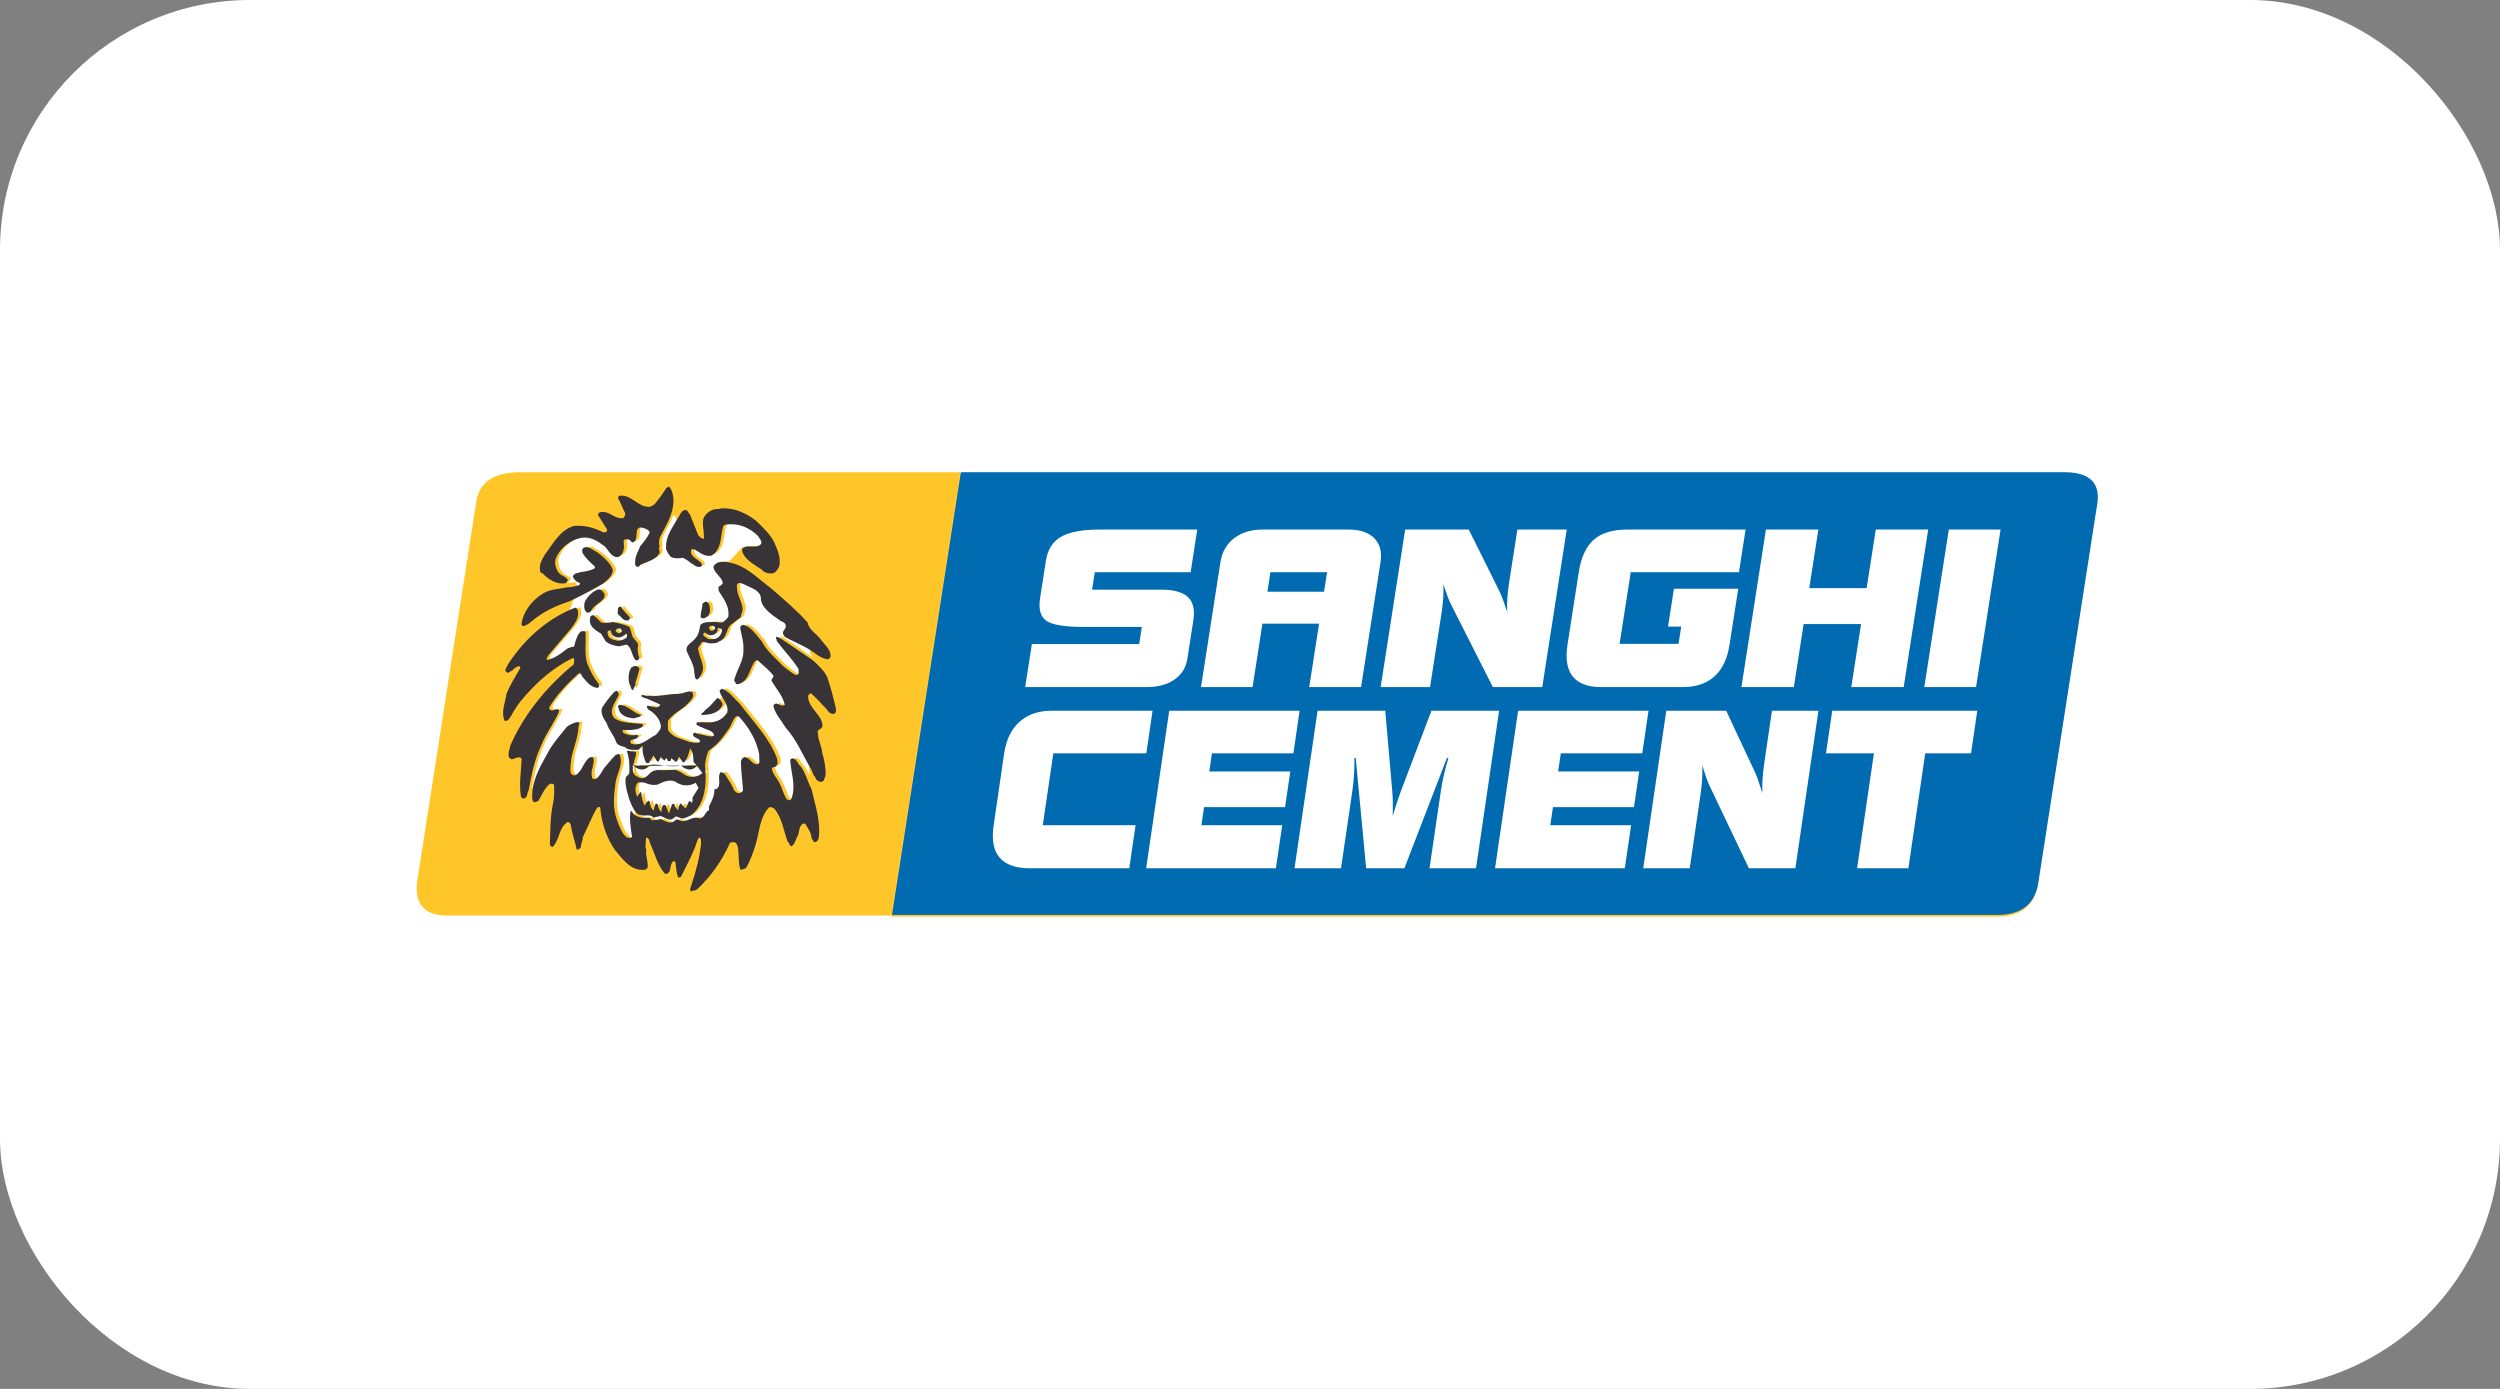
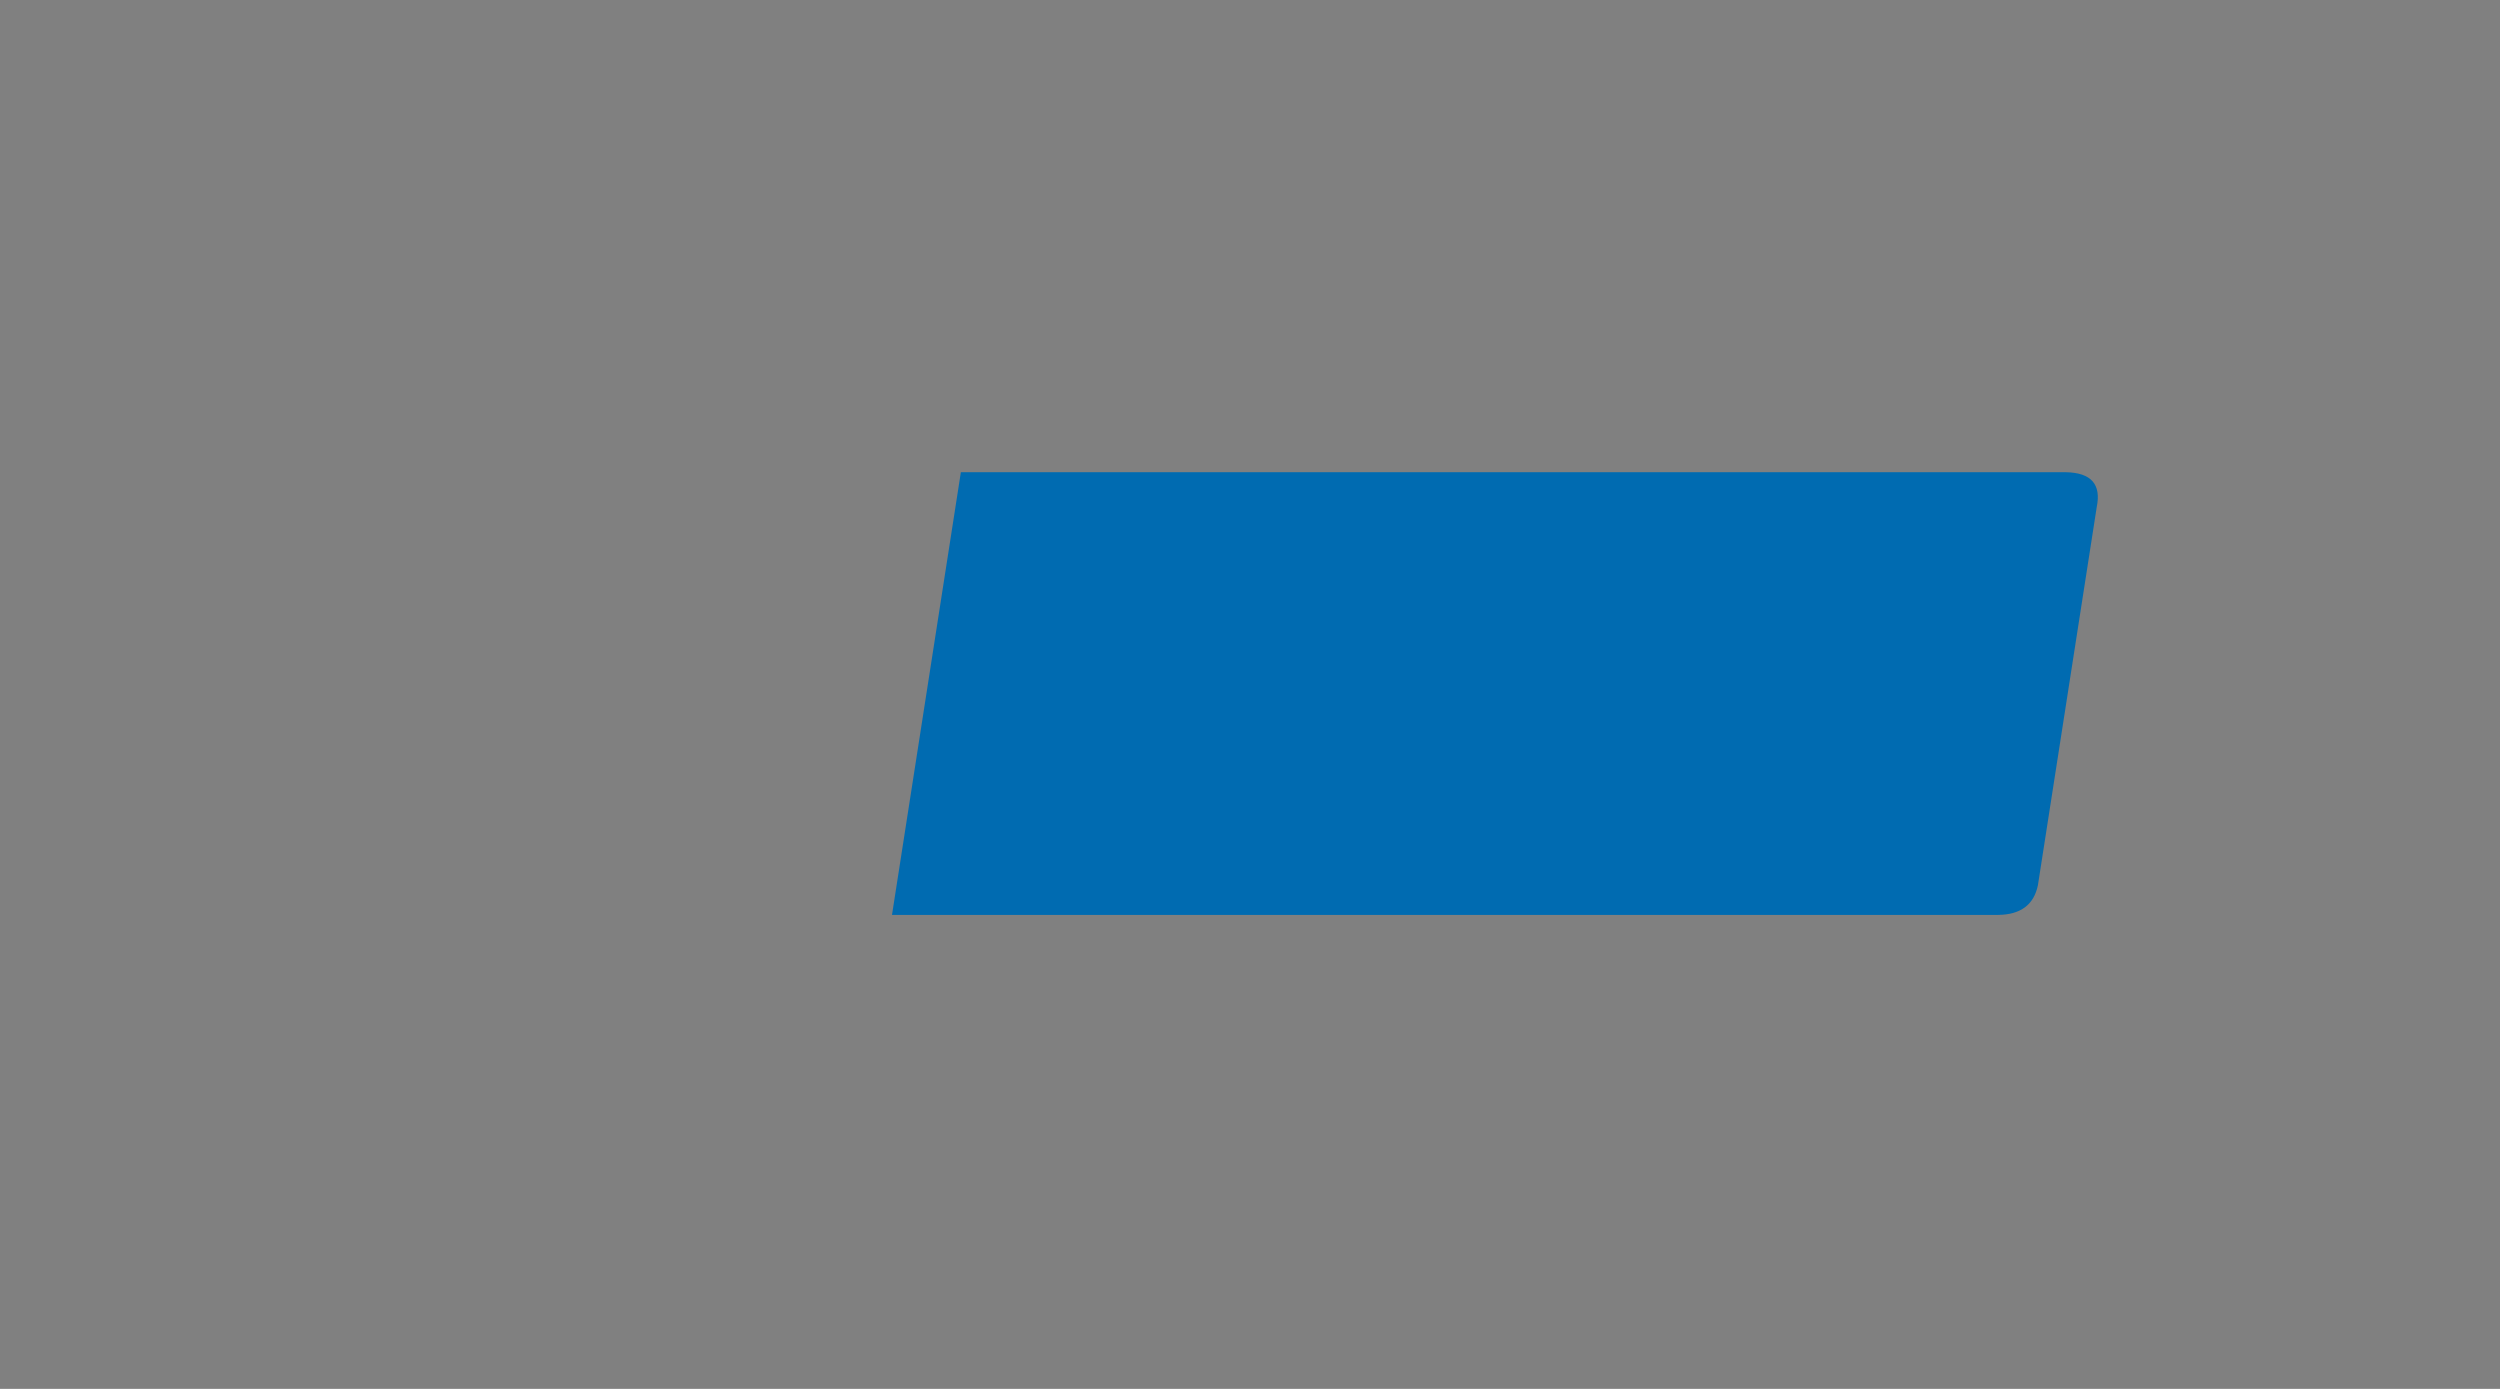
<svg xmlns="http://www.w3.org/2000/svg" width="180" height="100" viewBox="0 0 180 100" fill="none">
  <rect x="0" y="0" width="180" height="100" fill="#808080" stroke="none" />
-   <rect width="180" height="100" rx="18" fill="white" />
-   <path fill-rule="evenodd" clip-rule="evenodd" d="M69.138 34.127H148.699C150.516 34.159 151.257 34.993 150.922 36.629C149.509 45.709 148.097 54.789 146.685 63.869C146.394 65.267 145.447 65.977 143.844 66H64.18L69.138 34.127ZM37.681 34.002H69.149L64.184 65.92H32.448C30.673 65.994 29.863 65.213 30.019 63.576C31.449 54.38 32.88 45.184 34.31 35.988C34.596 34.593 35.715 33.962 37.681 34.002H37.681Z" fill="#FFC629" />
  <path fill-rule="evenodd" clip-rule="evenodd" d="M69.182 34H148.743C150.56 34.032 151.3 34.866 150.966 36.502C149.553 45.582 148.141 54.662 146.729 63.742C146.437 65.14 145.49 65.85 143.888 65.873H64.224L69.182 34Z" fill="#006BB1" />
-   <path fill-rule="evenodd" clip-rule="evenodd" d="M124.527 46.416C124.369 47.431 124.008 48.192 123.44 48.704C122.873 49.215 122.105 49.471 121.136 49.471H115.3C114.329 49.471 113.641 49.215 113.235 48.704C112.826 48.192 112.702 47.431 112.86 46.416L113.671 41.197C113.838 40.123 114.2 39.344 114.753 38.858C115.309 38.37 116.109 38.127 117.158 38.127H125.683L125.206 41.197H117.414L116.611 46.357H120.855L121.048 45.117H120.098L120.523 42.387H125.154L125.115 42.635L124.729 45.117L124.527 46.416L124.527 46.416ZM133.71 62.516L134.922 54.242H131.471L131.921 51.172H142.364L141.914 54.242H138.616L137.405 62.516H133.71H133.71ZM118.312 62.516L119.973 51.172H124.286L126.375 55.635C126.44 55.774 126.509 55.953 126.587 56.176C126.665 56.399 126.767 56.71 126.894 57.11C126.878 56.793 126.879 56.464 126.901 56.12C126.922 55.778 126.961 55.404 127.02 54.999L127.581 51.172H130.928L129.267 62.516H125.92L123.09 56.579C123.023 56.449 122.947 56.255 122.853 55.996C122.761 55.736 122.663 55.439 122.561 55.11C122.578 55.427 122.577 55.753 122.555 56.092C122.536 56.429 122.497 56.799 122.438 57.201L121.661 62.515H118.312L118.312 62.516ZM107.643 62.516L109.305 51.172H118.693L118.243 54.242H112.379L112.188 55.545H118.022L117.646 58.112H111.812L111.621 59.415H117.44L116.986 62.515H107.643L107.643 62.516ZM100.282 58.765C100.376 58.428 100.47 58.112 100.568 57.816C100.665 57.52 100.764 57.236 100.86 56.971L103.064 51.172H107.936L106.274 62.515H102.926L103.748 56.91C103.803 56.53 103.878 56.143 103.97 55.751C104.061 55.359 104.168 54.966 104.288 54.576H104.178L101.116 62.516H98.363L97.612 54.576H97.517C97.523 54.966 97.516 55.359 97.491 55.751C97.468 56.143 97.429 56.53 97.374 56.91L96.553 62.515H93.205L94.866 51.172H99.739L100.243 56.971C100.263 57.193 100.276 57.444 100.283 57.727C100.289 58.008 100.289 58.355 100.282 58.765H100.282ZM82.523 62.516L84.185 51.172H93.572L93.123 54.242H87.259L87.067 55.545H92.902L92.526 58.112H86.692L86.501 59.415H92.32L91.866 62.515H82.523V62.516ZM74.162 62.516C73.133 62.516 72.402 62.258 71.968 61.744C71.533 61.23 71.39 60.453 71.543 59.415L72.3 54.242C72.444 53.258 72.814 52.501 73.406 51.969C73.999 51.438 74.771 51.172 75.721 51.172H82.984L82.535 54.242H75.839L75.081 59.415H81.762L81.308 62.515H74.162V62.516ZM138.549 49.471L140.314 38.127H144.04L142.276 49.471H138.549ZM125.383 49.471L127.147 38.127H130.922L130.266 42.346H134.399L135.056 38.127H138.83L137.066 49.471H133.292L133.997 44.933H129.863L129.157 49.471H125.383ZM99.407 49.471L101.172 38.127H105.751L107.97 42.59C108.039 42.729 108.112 42.908 108.195 43.131C108.278 43.353 108.387 43.665 108.522 44.065C108.504 43.748 108.505 43.42 108.528 43.075C108.55 42.733 108.592 42.359 108.655 41.955L109.251 38.127H112.806L111.042 49.471H107.486L104.481 43.533C104.41 43.404 104.329 43.209 104.23 42.951C104.132 42.69 104.029 42.394 103.92 42.065C103.937 42.382 103.937 42.709 103.914 43.047C103.893 43.384 103.852 43.754 103.789 44.156L102.963 49.471H99.407L99.407 49.471ZM87.872 40.471C87.985 39.745 88.312 39.173 88.851 38.755C89.389 38.338 90.078 38.127 90.91 38.127H97.09C97.924 38.127 98.545 38.338 98.952 38.755C99.362 39.173 99.511 39.745 99.398 40.471L97.998 49.471H94.264L94.974 44.905H90.895L90.185 49.471H86.472L87.872 40.471H87.872ZM91.253 42.607H95.332L95.551 41.197H91.472L91.253 42.607ZM73.813 49.471L74.295 46.371H82.022L82.214 45.141H78.087C76.655 45.141 75.735 44.989 75.323 44.688C74.91 44.386 74.764 43.85 74.885 43.078L75.308 40.36C75.431 39.568 75.792 38.998 76.389 38.652C76.988 38.302 77.919 38.127 79.178 38.127H86.204L85.726 41.197H78.826L78.631 42.455H83.592C84.509 42.455 85.156 42.632 85.533 42.989C85.91 43.347 86.04 43.903 85.922 44.657L85.489 47.439C85.391 48.071 85.082 48.568 84.561 48.929C84.043 49.292 83.37 49.471 82.548 49.471H73.813H73.813Z" fill="white" />
-   <path fill-rule="evenodd" clip-rule="evenodd" d="M42.568 43.98C42.645 43.972 42.726 43.964 42.771 43.907C42.953 43.456 43.499 43.312 43.741 42.911C43.708 42.831 43.779 42.766 43.769 42.716C43.682 42.592 43.569 42.394 43.383 42.403C42.98 42.52 42.688 42.847 42.476 43.17C42.387 43.377 42.36 43.622 42.449 43.836C42.464 43.889 42.538 43.912 42.568 43.98ZM51.101 43.281C51.029 43.314 50.963 43.357 50.904 43.408C50.917 43.666 50.801 43.928 50.787 44.193C50.772 44.246 50.755 44.339 50.81 44.37C50.864 44.38 50.973 44.396 51.034 44.346C51.242 44.27 51.342 44.057 51.353 43.864C51.334 43.665 51.334 43.364 51.101 43.281L51.101 43.281ZM44.96 43.637C44.755 43.661 44.832 43.915 44.804 44.084C45.008 44.261 45.179 44.586 45.484 44.542C45.543 44.51 45.6 44.439 45.57 44.371C45.36 44.137 45.105 43.916 44.96 43.637ZM44.398 45.599C44.554 45.727 44.757 45.807 44.962 45.735C45.093 45.682 45.242 45.594 45.33 45.486L45.381 45.422L45.421 45.492C45.486 45.608 45.517 45.769 45.407 45.876C45.18 46.037 44.92 46.143 44.633 46.074C44.428 46.04 44.246 45.964 44.087 45.838L44.076 45.829L44.071 45.816C44.014 45.67 43.94 45.523 43.975 45.363L43.979 45.344L43.995 45.333C44.072 45.278 44.15 45.237 44.25 45.257L44.291 45.264L44.294 45.304C44.3 45.391 44.366 45.508 44.398 45.599L44.398 45.599ZM45.105 45.309C45.122 45.437 45.016 45.493 44.913 45.556C44.764 45.594 44.711 45.494 44.606 45.447L44.591 45.44L44.582 45.425C44.504 45.287 44.623 45.128 44.767 45.115C44.911 45.059 45.057 45.176 45.105 45.309H45.105ZM45.546 45.081C45.189 44.914 44.789 44.841 44.404 44.753C44.149 44.83 43.851 44.821 43.586 44.8L43.566 44.798L42.989 44.254C42.964 44.255 42.931 44.294 42.876 44.298C42.785 44.357 42.83 44.528 42.803 44.62C42.803 45.047 43.264 45.291 43.592 45.502L43.602 45.508L43.939 46.075C44.188 46.264 44.48 46.345 44.786 46.393C45.005 46.393 45.197 46.295 45.409 46.276L45.431 46.273L45.448 46.286C45.867 46.597 45.776 47.078 46.078 47.411C46.115 47.423 46.166 47.414 46.196 47.389C46.21 47.342 46.254 47.323 46.265 47.302C46.143 47.004 46.093 46.699 46.175 46.393C46.163 46.158 45.895 45.981 45.776 45.779C45.686 45.56 45.667 45.281 45.546 45.081V45.081ZM46.18 51.518C46.235 51.493 46.334 51.467 46.369 51.433C45.843 51.267 45.464 50.759 44.905 50.713L44.834 50.789C44.889 50.958 44.912 51.143 45.059 51.27C45.295 51.501 45.623 51.565 45.944 51.588C46.024 51.581 46.066 51.498 46.18 51.518H46.18ZM50.883 51.287C50.893 51.342 50.858 51.313 50.838 51.345C51.267 51.321 51.716 51.283 52.027 50.971C52.129 50.845 52.316 50.699 52.217 50.529C52.144 50.428 52.077 50.249 51.932 50.233C51.684 50.495 51.468 50.799 51.166 51.019C51.05 51.071 51.02 51.221 50.883 51.287V51.287ZM45.662 49.178C45.757 49.289 45.727 49.476 45.842 49.538C45.841 49.516 45.839 49.481 45.846 49.456C45.92 49.346 46.02 49.226 45.966 49.088L45.959 49.07L45.966 49.052C46.093 48.74 46.179 48.415 46.259 48.089L46.228 48.001C46.155 47.958 46.08 47.913 45.992 47.913C45.909 47.96 45.782 47.973 45.744 48.056C45.573 48.378 45.55 48.834 45.662 49.178ZM46.91 55.085L46.02 55.09C46.301 55.303 46.64 55.353 46.91 55.085ZM55.282 39.28V39.36H55.125V39.309C55.125 39.233 55.237 39.198 55.276 39.269L55.282 39.28H55.282ZM52.316 45.238C52.328 45.518 52.138 45.806 51.873 45.941C51.666 45.989 51.411 46.026 51.206 45.951L51.192 45.945L51.184 45.934C51.082 45.809 50.702 45.705 50.92 45.458C51.084 45.315 51.175 45.539 51.273 45.564C51.401 45.622 51.551 45.608 51.676 45.552C51.848 45.472 51.91 45.305 51.915 45.134L51.917 45.078L51.975 45.084C52.099 45.097 52.236 45.099 52.309 45.214L52.315 45.226L52.316 45.238ZM51.299 45.007C51.441 44.864 51.738 44.901 51.821 45.09L51.825 45.1L51.825 45.111C51.818 45.244 51.688 45.35 51.556 45.385C51.426 45.398 51.36 45.302 51.301 45.211C51.268 45.153 51.291 45.104 51.284 45.047L51.282 45.024L51.299 45.007L51.299 45.007ZM46.101 56.31C46.148 56.131 46.578 56.197 46.72 56.224C46.975 56.334 47.534 56.484 47.788 56.267C48.08 56.129 48.701 55.936 48.986 56.188C49.373 56.437 49.939 56.512 50.331 56.231L50.382 56.194L50.636 56.65L50.189 57.355C50.201 57.46 50.215 57.697 50.121 57.761L50.035 57.819L50.037 57.727C50 57.672 49.963 57.647 49.933 57.635L49.663 58.232L49.292 57.84C49.209 57.955 49.165 58.12 49.174 58.253L49.182 58.372L49.085 58.296C48.969 58.203 48.81 58.031 48.789 57.865C48.778 57.82 48.733 57.847 48.704 57.869L48.453 58.654L48.205 58.03C48.191 57.963 48.147 57.901 48.07 57.926C47.992 57.963 47.959 58.312 47.955 58.398L47.95 58.52L47.861 58.431C47.733 58.3 47.608 58.081 47.615 57.894C47.45 57.669 47.415 58.194 47.408 58.281L47.401 58.364L47.325 58.32C47.106 58.193 47.016 57.856 47.008 57.637C47.006 57.632 46.998 57.621 46.992 57.619C46.929 57.614 46.775 57.891 46.75 57.941L46.709 58.023L46.655 57.948C46.498 57.73 46.422 57.325 46.4 57.032C46.324 57.109 46.259 57.22 46.225 57.302L46.181 57.408L46.126 57.307C45.973 57.026 45.894 56.59 46.101 56.31V56.31ZM49.938 50.049C49.896 50.108 49.752 50.106 49.752 50.009V49.951L49.987 49.98L49.938 50.049ZM40.629 41.963L40.469 41.969L40.382 41.823L40.501 41.848C40.529 41.854 40.557 41.859 40.585 41.863L40.634 41.87L40.629 41.963ZM50.346 55.085L49.459 55.09C49.741 55.303 50.077 55.353 50.346 55.085ZM50.465 54.982H50.553L50.518 55.045L50.549 55.084H50.548C50.669 55.232 50.794 55.391 50.896 55.549L50.92 55.585L50.886 55.614C50.489 55.944 49.894 56.025 49.47 55.689C49.334 55.579 49.099 55.467 48.931 55.398L47.91 55.422C47.644 55.374 47.285 55.429 47.1 55.633C46.908 55.865 46.492 56.164 46.194 55.898C45.834 55.783 45.751 55.466 45.796 55.145C45.777 55.128 45.759 55.109 45.744 55.091L45.678 55.009H45.824C45.83 54.981 45.838 54.953 45.847 54.929C45.886 54.716 45.937 54.508 46.009 54.308C46.017 54.236 46.021 54.166 46.021 54.094L45.482 54.028C45.649 54.532 45.677 55.107 45.639 55.627L45.638 55.646L45.41 55.867C45.175 56.246 45.848 58.497 46.361 58.543C46.681 58.665 47.061 58.439 47.346 58.723L47.842 58.617L47.855 58.621C48.061 58.68 48.239 58.819 48.446 58.864C48.624 58.916 48.768 58.762 48.886 58.66L48.899 58.649L48.916 58.647C49.041 58.632 49.094 58.697 49.2 58.734C49.488 58.897 49.748 58.669 50.004 58.578C51.106 57.727 51.083 56.204 50.986 54.983C51.037 54.624 51.089 54.246 51.27 53.922L51.277 53.91L51.288 53.903C51.913 53.518 52.33 52.901 52.736 52.327C52.929 52.044 52.974 51.709 53.236 51.459L53.251 51.445L53.271 51.444C53.391 51.435 53.52 51.428 53.584 51.541C54.072 52.081 54.462 52.681 54.74 53.344C54.857 53.728 55.029 54.075 55 54.484C55.006 54.637 55.056 54.827 54.94 54.955L54.93 54.966L54.916 54.97C54.419 55.132 54.267 54.47 53.877 54.479C53.754 54.521 53.704 54.647 53.678 54.752C53.69 55.447 53.79 56.134 53.83 56.828L53.83 56.838L53.827 56.848C53.793 56.936 53.695 57.017 53.603 57.05C53.394 57.127 53.233 57.002 53.097 56.853C52.938 56.456 52.69 56.09 52.452 55.729C52.4 55.626 52.299 55.568 52.181 55.568C51.96 55.919 52.331 56.436 51.904 56.766C51.845 56.814 51.809 56.785 51.773 56.771C51.776 57.19 51.591 57.597 51.393 57.969C51.333 58.042 51.475 58.346 51.236 58.352C51.073 58.564 50.977 58.861 50.651 58.895L50.636 58.897L50.623 58.891C50.209 58.708 49.865 59.078 49.446 59.096C49.249 59.103 49.054 58.881 48.922 59.023C48.579 59.361 48.19 59.094 47.841 58.942C47.656 59.026 47.44 58.968 47.26 59.036L47.227 59.049L47.025 58.856C46.62 58.891 46.164 58.828 45.849 58.554C45.817 58.5 45.776 58.433 45.729 58.379C45.646 58.859 45.725 59.355 45.795 59.834L45.838 60.151C45.809 60.335 45.623 60.312 45.487 60.266C45.467 60.261 45.44 60.258 45.419 60.26L45.393 60.262L45.108 59.982C44.864 59.576 44.696 59.131 44.561 58.683C44.341 57.911 44.438 57.105 44.537 56.324C44.602 55.627 45.142 54.95 44.832 54.253C44.774 54.251 44.695 54.304 44.631 54.322C44.324 54.625 44.075 54.963 43.796 55.281C43.633 55.557 43.487 55.841 43.206 56.045C43.109 56.071 42.98 56.071 42.897 56.011L42.883 56.001L42.878 55.986C42.781 55.713 42.803 55.401 42.906 55.141C42.92 54.936 43.045 54.658 42.919 54.472C42.86 54.477 42.8 54.496 42.742 54.506C42.307 54.846 42.266 55.442 41.743 55.781C41.594 55.814 41.443 55.749 41.345 55.645L41.337 55.636L41.333 55.624C41.231 55.255 41.343 54.879 41.363 54.505C41.513 53.729 41.86 52.992 41.882 52.193C41.887 52.107 41.959 52.044 41.931 51.98C41.898 51.975 41.868 51.965 41.834 51.955C41.576 52.015 41.338 52.127 41.135 52.279C40.716 52.786 40.296 53.293 39.936 53.837C39.462 54.734 38.886 55.598 38.706 56.604L38.704 56.617L38.618 56.716L38.297 56.777L38.31 56.703C38.507 55.608 38.741 54.5 39.231 53.484C39.559 52.664 40.13 51.953 40.477 51.14C40.432 50.87 40.173 51.171 39.949 51.108C39.802 51.086 39.758 50.942 39.782 50.811C40.323 49.9 41.107 49.088 41.911 48.364C42.181 48.26 42.185 48.573 42.297 48.663C42.561 48.961 42.846 49.365 43.288 49.392C43.405 49.364 43.347 49.255 43.328 49.168C42.972 48.718 42.717 48.218 42.504 47.694C42.291 46.979 42.425 46.21 42.386 45.477C42.389 45.374 42.224 45.413 42.141 45.422C41.911 45.61 41.849 45.898 41.75 46.156C41.71 46.276 41.712 46.4 41.643 46.513L41.623 46.544L41.586 46.538C41.437 46.51 41.306 46.62 41.161 46.651C40.812 46.926 40.445 47.211 40.021 47.384L39.65 47.476L39.629 47.458C39.495 47.348 39.666 47.178 39.715 47.067L41.359 45.134C41.629 44.764 41.948 44.35 41.829 43.876C41.774 43.814 41.764 43.705 41.685 43.726C41.481 43.804 41.282 43.891 41.085 43.985L40.961 44.044L41.308 43.17L41.329 43.13L41.345 43.122C42.137 42.738 42.919 42.337 43.669 41.889C43.966 41.652 44.356 41.339 44.35 40.948C44.17 40.448 43.662 40.033 43.243 39.712C42.95 39.59 42.617 39.205 42.297 39.42C42.218 39.513 42.254 39.635 42.275 39.731C42.507 40.08 42.811 40.366 43.128 40.65C43.2 40.733 43.172 40.864 43.07 40.917C42.77 41.037 42.469 41.129 42.151 41.145C41.957 41.218 41.603 41.209 41.582 41.454C41.677 41.615 41.812 41.788 42.016 41.822L42.033 41.825L42.045 41.837C42.133 41.922 42.074 42.059 41.965 42.1C41.843 42.14 41.718 42.174 41.591 42.199L41.534 42.211L41.494 41.926L40.821 41.955L40.971 41.854C41.037 41.81 41.09 41.748 41.107 41.672C40.974 41.443 40.639 41.415 40.459 41.174C40.218 40.855 40.104 40.395 40.284 40.027C40.572 39.344 41.315 38.749 42.077 38.595C42.788 38.46 43.324 38.823 43.856 39.215C44.121 39.477 44.326 40.028 44.781 39.974C45.202 39.763 45.18 39.262 45.121 38.878L45.118 38.858L45.192 38.755C45.297 38.638 45.416 38.722 45.533 38.7L45.553 38.697L45.57 38.706C45.666 38.757 45.747 38.828 45.803 38.918C45.865 38.928 45.937 38.855 45.986 38.815C46.057 38.58 46.059 38.317 46.098 38.067C46.158 37.966 46.247 37.831 46.391 37.838C46.656 37.873 46.984 37.96 47.107 38.211L47.116 38.229L47.109 38.248C46.964 38.635 46.674 38.958 46.417 39.272C46.303 39.6 46.082 39.911 46.071 40.265C46.066 40.399 46.006 40.598 46.15 40.676C46.265 40.699 46.325 40.572 46.413 40.504C46.871 40.324 47.393 40.181 47.687 39.77C47.801 39.621 47.586 39.45 47.713 39.26C47.648 39.019 47.666 38.761 47.769 38.53C48.002 38.075 48.267 37.631 48.458 37.158L48.483 37.095L48.643 37.205L48.865 37.69L48.852 37.712C48.559 38.205 48.268 38.71 48.292 39.302C48.255 39.424 48.362 39.587 48.409 39.704C48.492 39.788 48.532 39.916 48.626 39.975C48.88 40.091 49.173 40.077 49.443 40.024L49.463 40.02L49.481 40.03C49.661 40.128 49.83 40.22 49.976 40.353C50.215 40.484 50.496 40.823 50.775 40.631C50.767 40.592 50.736 40.573 50.755 40.529C50.516 40.181 49.858 40.041 49.993 39.508C50.027 39.344 50.167 39.409 50.274 39.418L50.285 39.419L50.295 39.425C50.664 39.622 51.04 39.988 51.493 39.87C52.225 39.407 52.085 38.504 52.296 37.803C52.314 37.671 52.426 37.694 52.499 37.647L52.51 37.641L52.521 37.639C53.436 37.502 54.26 37.845 54.891 38.468C55.009 38.648 55.183 38.82 55.152 39.049L55.15 39.06L55.144 39.069C54.874 39.474 54.374 39.254 53.986 39.318C53.917 39.361 53.782 39.411 53.76 39.479L53.734 39.559L53.5 39.343L52.5 40.424L52.473 40.422C52.304 40.41 52.137 40.418 51.982 40.46C51.875 40.533 51.691 40.627 51.701 40.768C51.781 41.189 52.313 41.43 52.374 41.895L52.376 41.911L52.368 41.925C52.308 42.034 52.205 42.128 52.086 42.179C52.013 42.279 52.09 42.416 52.117 42.513C52.493 43.084 52.859 43.6 52.774 44.318C52.693 44.497 52.511 44.619 52.358 44.755C52.155 44.834 51.986 44.739 51.79 44.751C51.463 44.765 51.012 44.702 50.755 44.935C50.681 45.276 50.648 45.619 50.401 45.894C50.189 46.2 49.668 46.365 49.775 46.786C49.99 47.318 50.322 47.753 50.322 48.343C50.36 48.471 50.326 48.733 50.471 48.789C50.574 48.727 50.645 48.611 50.688 48.499C51.065 47.955 50.619 47.359 50.526 46.81C50.375 46.499 50.682 46.348 50.777 46.111L50.792 46.074L50.834 46.078C51.022 46.094 51.204 46.136 51.384 46.191C51.583 46.172 51.851 46.211 52.001 46.065L52.01 46.057L52.022 46.053C52.581 45.862 52.482 45.204 52.881 44.84C53.118 44.706 53.293 44.486 53.539 44.356L53.699 43.836C53.694 43.324 53.36 42.899 53.301 42.391C53.32 42.226 53.184 42.014 53.383 41.887C53.542 41.776 53.687 41.881 53.848 41.924C53.992 42.009 54.158 42.078 54.315 42.15L54.798 42.47L55.068 42.764C55.084 42.801 55.1 42.847 55.11 42.894C55.072 43.602 55.87 44.129 56.407 44.502C56.493 44.58 56.623 44.622 56.731 44.688L56.892 44.884L56.894 44.895C56.9 44.917 56.903 44.937 56.903 44.953C56.96 45.149 56.785 45.25 56.721 45.403C56.667 45.53 56.754 45.641 56.826 45.73C57.331 46.022 57.877 46.234 58.384 46.521L58.417 46.54L58.312 47.031L58.55 47.343L56.381 45.873L56.207 45.821C56.195 45.88 56.261 45.973 56.263 46.059C56.771 46.732 57.382 47.345 57.823 48.062L57.83 48.073L57.829 48.428C57.796 48.56 57.669 48.524 57.614 48.565L57.585 48.586L57.553 48.569C57.229 48.392 56.927 48.16 56.643 47.925C56.111 47.369 55.421 46.817 55.094 46.131C54.723 45.716 54.365 45.103 53.777 44.952C53.689 44.981 53.597 45.063 53.637 45.163C53.718 45.659 53.888 46.124 53.859 46.631C53.916 47.474 53.381 48.118 53.193 48.9C53.306 48.992 53.254 49.16 53.402 49.126C54.031 48.995 54.145 48.334 54.379 47.863C54.502 47.692 54.532 47.391 54.831 47.402L54.852 47.403L54.867 47.417C55.246 47.779 55.676 48.1 55.999 48.517C56.095 48.713 55.831 48.802 55.887 48.926C56.218 49.492 56.698 49.998 56.834 50.65L56.841 50.679L56.816 50.699C56.583 50.888 56.379 50.655 56.164 50.618C56.093 50.639 56.011 50.689 56.023 50.767C56.16 51.331 56.605 51.785 56.893 52.279C57.38 52.82 57.725 53.431 58.064 54.07C58.114 54.467 58.185 54.878 58.264 55.276L58.281 55.85L58.169 55.611C58.093 55.447 58.01 55.29 57.909 55.148C57.669 54.984 57.625 54.595 57.325 54.565C57.284 54.584 57.235 54.606 57.227 54.645C57.29 55.57 57.656 56.489 57.322 57.412L57.243 57.541L57.232 57.547C57.105 57.626 56.993 57.567 56.878 57.486C56.638 57.124 56.553 56.701 56.352 56.323C56.181 55.967 55.864 55.677 55.804 55.273C55.789 55.071 56.016 55.125 56.078 55.068C56.276 54.952 56.199 54.727 56.18 54.554C55.647 53.095 54.452 51.877 53.515 50.64C53.14 50.282 52.777 49.763 52.275 49.561C52.22 49.581 52.146 49.629 52.146 49.68C52.285 50.232 52.829 50.583 52.691 51.234C52.518 51.509 52.241 51.768 51.919 51.873C51.455 52.062 50.983 51.959 50.497 51.965C50.483 51.996 50.478 52.03 50.478 52.064C50.644 52.185 50.86 52.234 51.039 52.331C51.32 52.455 51.689 52.512 51.753 52.859L51.76 52.891L51.732 52.91C51.501 53.068 51.233 52.944 50.98 52.904C50.779 52.825 50.545 52.855 50.358 52.73C50.312 52.709 50.258 52.733 50.229 52.77C50.22 53.009 50.587 52.993 50.714 53.206C50.751 53.282 50.721 53.378 50.634 53.419C50.383 53.488 50.13 53.417 49.874 53.378C49.308 53.121 48.692 53.095 48.339 52.509C48.305 52.27 48.303 52.034 48.325 51.794L48.326 51.78L48.335 51.769C48.651 51.347 49.096 51.086 49.517 50.78C49.735 50.548 50.072 50.303 50.145 49.997C50.141 49.923 50.133 49.82 50.062 49.776C50.016 49.794 49.968 49.773 49.929 49.742C49.665 49.779 49.426 49.903 49.154 49.929C48.274 49.917 47.431 50.235 46.553 50.008C46.539 50.011 46.523 50.015 46.51 50.021C46.607 50.075 46.709 50.148 46.817 50.148H46.829L46.841 50.153C47.165 50.306 47.502 50.433 47.825 50.589L47.85 50.601L47.854 50.627C47.876 50.761 47.765 50.794 47.686 50.868L47.675 50.879L47.66 50.881C47.355 50.949 47.158 50.772 46.917 50.786C46.904 50.838 46.942 50.893 46.969 50.939C47.433 51.215 47.834 51.62 47.913 52.15C47.957 52.436 47.716 52.64 47.553 52.849L47.545 52.86L47.533 52.865C46.933 53.139 46.468 53.738 45.72 53.513L45.703 53.508L45.692 53.493C45.352 53.033 46.117 53.194 46.172 52.916C46.153 52.896 46.14 52.873 46.131 52.869C45.8 52.959 45.432 52.887 45.137 52.73L45.125 52.724L45.117 52.712C45.067 52.632 45.026 52.512 45.092 52.43L45.112 52.405L45.144 52.41C45.504 52.468 45.836 52.417 46.18 52.359C46.292 52.294 46.588 52.241 46.495 52.083C45.836 52.02 45.087 52.043 44.506 51.691C43.974 51.132 44.504 50.52 44.755 49.984C44.805 49.903 44.734 49.8 44.699 49.72C44.663 49.7 44.604 49.747 44.549 49.763C44.223 50.115 43.93 50.492 43.68 50.889C43.548 51.272 43.798 51.644 44.008 51.963C44.149 52.452 44.547 52.839 44.693 53.33C44.825 53.633 45.242 53.559 45.466 53.781C45.694 53.877 45.992 53.864 46.24 53.847C46.306 53.759 46.474 53.569 46.574 53.569H46.648L46.626 53.635C46.528 53.927 46.687 54.459 46.811 54.744C46.835 54.812 46.906 54.817 46.967 54.797L47.327 54.202L47.587 54.633C47.597 54.647 47.64 54.706 47.654 54.714L47.85 54.312L48.106 54.604L48.28 54.382L48.412 54.665C48.448 54.67 48.499 54.676 48.516 54.667L48.565 54.495L48.588 54.419L48.822 54.607C48.867 54.682 48.936 54.745 49.003 54.658C49.044 54.599 49.084 54.445 49.102 54.371L49.13 54.252L49.48 54.758C49.684 54.696 49.878 53.942 49.911 53.788L49.934 53.684L50.006 53.765C50.219 54.003 50.282 54.437 50.261 54.745C50.324 54.817 50.387 54.891 50.45 54.965H50.45L50.457 54.972L50.465 54.982V54.982Z" fill="white" />
-   <path fill-rule="evenodd" clip-rule="evenodd" d="M54.949 39.377V39.394H54.9C54.9 39.371 54.936 39.354 54.949 39.377ZM47.96 39.377C47.915 39.524 48.029 39.673 48.083 39.816C48.177 39.905 48.204 40.032 48.322 40.106C48.586 40.225 48.889 40.215 49.175 40.159C49.346 40.253 49.515 40.343 49.667 40.481C49.93 40.624 50.215 40.972 50.539 40.745C50.578 40.694 50.497 40.669 50.539 40.612C50.311 40.242 49.639 40.109 49.767 39.603C49.79 39.487 49.906 39.547 49.989 39.554C50.381 39.763 50.754 40.127 51.24 39.999C51.998 39.52 51.853 38.619 52.07 37.897C52.083 37.803 52.187 37.814 52.251 37.774C53.168 37.637 53.963 37.986 54.568 38.582C54.679 38.753 54.847 38.918 54.819 39.127C54.568 39.504 54.057 39.288 53.684 39.354C53.584 39.427 53.393 39.464 53.427 39.629C53.562 40.281 54.327 40.661 54.847 41.01C55.01 41.22 55.28 41.313 55.578 41.285C55.855 41.269 56.01 40.972 56.11 40.768C56.233 40.132 55.975 39.58 55.743 39.045C55.444 38.455 54.929 37.958 54.41 37.472C53.971 37.135 53.497 36.88 52.983 36.717C52.59 36.633 52.143 36.533 51.73 36.65C51.258 36.617 50.879 36.908 50.667 37.273C50.533 37.687 50.672 38.079 50.679 38.502C50.656 38.592 50.733 38.709 50.667 38.796C50.504 38.775 50.374 38.652 50.271 38.532L49.698 37.086L49.445 36.726C49.041 36.664 48.979 37.106 48.785 37.323C48.434 37.979 47.926 38.592 47.96 39.377H47.96ZM37.728 45.071C37.914 45 38.095 44.917 38.248 44.757C39.065 44.072 39.985 43.615 40.968 43.311C41.803 42.909 42.628 42.49 43.423 42.013C43.761 41.744 44.13 41.428 44.123 41.02C43.942 40.518 43.442 40.098 42.989 39.752C42.667 39.618 42.34 39.226 41.978 39.47C41.885 39.58 41.92 39.719 41.948 39.839C42.183 40.192 42.486 40.481 42.809 40.768C42.855 40.823 42.843 40.916 42.768 40.955C42.481 41.07 42.183 41.163 41.855 41.181C41.635 41.265 41.259 41.247 41.248 41.551C41.353 41.732 41.5 41.919 41.727 41.957C41.785 42.013 41.743 42.108 41.668 42.136C41.405 42.222 41.125 42.279 40.825 42.29C40.266 42.406 39.662 42.418 39.172 42.688C38.329 43.172 37.657 44.028 37.547 44.955C37.559 45.028 37.635 45.105 37.728 45.071H37.728ZM51.578 45.977C51.387 46.021 51.141 46.059 50.947 45.988C50.849 45.867 50.504 45.777 50.679 45.579C50.8 45.473 50.859 45.666 50.972 45.695C51.115 45.761 51.28 45.745 51.421 45.683C51.614 45.592 51.685 45.408 51.69 45.22C51.797 45.231 51.924 45.231 51.983 45.325C51.993 45.579 51.824 45.851 51.578 45.977ZM51.059 45.127C51.169 45.016 51.421 45.033 51.492 45.194C51.486 45.304 51.374 45.392 51.268 45.419C51.166 45.429 51.115 45.342 51.069 45.27C51.047 45.231 51.065 45.175 51.059 45.127ZM52.952 40.612C52.562 40.496 52.101 40.382 51.675 40.501C51.544 40.591 51.356 40.689 51.368 40.86C51.45 41.291 51.983 41.543 52.041 41.986C51.983 42.091 51.882 42.179 51.772 42.222C51.667 42.346 51.755 42.5 51.79 42.621C52.142 43.157 52.526 43.681 52.444 44.386C52.368 44.553 52.2 44.663 52.054 44.795C51.871 44.866 51.696 44.774 51.508 44.784C51.128 44.801 50.695 44.734 50.427 44.994C50.352 45.331 50.322 45.678 50.077 45.949C49.855 46.269 49.327 46.424 49.445 46.887C49.649 47.395 49.989 47.853 49.989 48.439C50.042 48.609 49.984 48.88 50.198 48.93C50.327 48.864 50.41 48.731 50.455 48.609C50.849 48.04 50.392 47.433 50.297 46.876C50.163 46.6 50.462 46.429 50.549 46.214C50.743 46.23 50.924 46.274 51.099 46.328C51.328 46.303 51.591 46.351 51.761 46.186C52.355 45.983 52.24 45.325 52.632 44.966C52.866 44.834 53.059 44.598 53.305 44.476L53.473 43.924C53.468 43.392 53.135 42.985 53.075 42.478C53.093 42.324 52.971 42.119 53.135 42.013C53.269 41.919 53.416 42.02 53.544 42.053C53.974 42.307 54.643 42.434 54.777 42.979C54.737 43.708 55.528 44.233 56.091 44.625C56.262 44.778 56.556 44.778 56.571 45.049C56.619 45.214 56.449 45.331 56.392 45.468C56.326 45.623 56.431 45.755 56.515 45.856C57.041 46.159 57.602 46.374 58.128 46.678C58.627 46.955 59.042 47.417 59.63 47.472C59.706 47.433 59.742 47.356 59.8 47.301C59.847 46.788 59.408 46.464 59.127 46.081C58.84 45.661 58.227 45.347 58.157 44.834C57.395 43.964 56.444 43.167 55.549 42.384C54.701 41.749 53.931 40.95 52.952 40.612H52.952ZM43.539 42.781C43.434 42.627 43.311 42.426 43.09 42.438C42.675 42.56 42.369 42.896 42.148 43.234C42.054 43.449 42.023 43.708 42.118 43.936C42.141 44.017 42.242 44.034 42.247 44.121C42.352 44.106 42.47 44.106 42.541 44.013C42.719 43.57 43.282 43.427 43.523 42.997C43.475 42.93 43.557 42.858 43.539 42.781V42.781ZM50.511 44.502C50.59 44.519 50.708 44.536 50.779 44.476C51.006 44.394 51.116 44.166 51.128 43.946C51.104 43.704 51.099 43.392 50.819 43.311C50.725 43.349 50.643 43.405 50.569 43.471C50.59 43.725 50.469 43.989 50.455 44.267C50.434 44.343 50.421 44.453 50.511 44.502H50.511ZM45.222 44.675C45.317 44.625 45.38 44.524 45.334 44.426C45.112 44.178 44.85 43.951 44.714 43.669C44.393 43.669 44.517 44 44.465 44.187C44.696 44.371 44.86 44.728 45.222 44.675V44.675ZM40.254 51.231C40.206 50.872 39.879 51.198 39.68 51.143C39.565 51.125 39.536 51.01 39.552 50.916C40.072 50.04 40.832 49.239 41.657 48.494C41.872 48.411 41.861 48.688 41.978 48.782C42.264 49.106 42.55 49.499 43.018 49.526C43.188 49.486 43.12 49.343 43.1 49.232C42.737 48.776 42.486 48.279 42.277 47.764C42.067 47.062 42.201 46.297 42.161 45.562C42.166 45.392 41.943 45.452 41.84 45.458C41.586 45.656 41.523 45.955 41.42 46.225C41.381 46.34 41.381 46.468 41.317 46.572C41.138 46.539 41.019 46.66 40.858 46.688C40.411 47.041 39.955 47.39 39.413 47.522C39.266 47.451 39.436 47.284 39.48 47.181L41.125 45.248C41.41 44.855 41.732 44.435 41.599 43.936C41.529 43.873 41.529 43.725 41.387 43.763C39.756 44.386 38.201 45.629 37.125 47.059C36.855 47.417 36.575 47.771 36.407 48.172C36.335 48.327 36.452 48.416 36.594 48.45C36.706 48.316 36.89 48.327 36.984 48.172C37.096 48.068 37.225 47.997 37.365 47.963C37.441 47.958 37.468 48.04 37.457 48.105C37.114 48.703 36.738 49.294 36.476 49.922C36.389 50.57 36.049 51.247 36.335 51.91C36.646 51.932 36.698 51.65 36.844 51.475C37.18 50.805 37.704 50.193 38.248 49.63C39.143 48.688 40.16 47.898 41.264 47.368C41.342 47.395 41.33 47.484 41.347 47.549C41.313 47.699 41.342 47.898 41.154 47.963C39.217 49.591 37.646 51.574 36.734 53.709C36.698 53.968 36.559 54.212 36.633 54.476C36.669 54.569 36.774 54.686 36.899 54.663C37.101 54.609 37.365 54.415 37.559 54.625C37.521 55.519 37.36 56.463 37.507 57.325C37.513 57.445 37.628 57.49 37.739 57.496C38.02 57.368 37.926 57.099 38.067 56.889C38.271 55.746 38.505 54.619 39.002 53.589C39.33 52.77 39.908 52.047 40.253 51.231L40.254 51.231ZM43.843 45.883C43.79 45.75 43.716 45.605 43.749 45.458C43.808 45.415 43.874 45.375 43.961 45.392C43.967 45.491 44.036 45.601 44.071 45.712C44.241 45.856 44.469 45.949 44.703 45.867C44.842 45.811 45 45.718 45.094 45.601C45.147 45.695 45.183 45.833 45.094 45.921C44.89 46.065 44.644 46.175 44.364 46.108C44.171 46.076 43.997 46.005 43.843 45.883ZM44.505 45.248C44.62 45.204 44.738 45.308 44.773 45.402C44.785 45.501 44.691 45.546 44.616 45.592C44.499 45.623 44.434 45.523 44.351 45.486C44.288 45.375 44.4 45.258 44.505 45.248V45.248ZM45.135 46.411C45.539 46.711 45.452 47.202 45.766 47.538C45.83 47.567 45.92 47.549 45.966 47.499C45.971 47.451 46.057 47.413 46.036 47.368C45.92 47.085 45.868 46.788 45.949 46.479C45.936 46.219 45.673 46.059 45.547 45.843C45.452 45.612 45.435 45.331 45.306 45.127C44.937 44.951 44.529 44.878 44.123 44.784C43.879 44.862 43.586 44.855 43.311 44.834L42.737 44.292C42.667 44.267 42.644 44.337 42.581 44.332C42.44 44.403 42.505 44.58 42.47 44.701C42.47 45.153 42.937 45.408 43.282 45.629L43.623 46.196C43.879 46.391 44.184 46.479 44.505 46.529C44.733 46.529 44.937 46.429 45.135 46.411L45.135 46.411ZM59.58 48.808C59.39 48.323 58.929 47.913 58.526 47.538L56.122 45.911L55.901 45.843C55.813 45.938 55.941 46.042 55.929 46.159C56.438 46.837 57.063 47.467 57.496 48.172V48.504C57.473 48.597 57.361 48.565 57.301 48.609C56.987 48.439 56.683 48.206 56.403 47.974C55.865 47.413 55.18 46.859 54.858 46.186C54.459 45.74 54.111 45.132 53.497 44.983C53.375 45.016 53.251 45.126 53.305 45.258C53.385 45.745 53.554 46.209 53.525 46.718C53.583 47.571 53.03 48.223 52.852 49.007C52.988 49.078 52.918 49.31 53.135 49.261C53.795 49.123 53.913 48.444 54.146 47.974C54.257 47.819 54.292 47.528 54.549 47.538C54.918 47.891 55.355 48.218 55.672 48.625C55.754 48.792 55.485 48.869 55.56 49.034C55.889 49.597 56.368 50.104 56.502 50.744C56.297 50.91 56.091 50.679 55.882 50.651C55.788 50.674 55.672 50.744 55.69 50.862C55.83 51.435 56.274 51.888 56.571 52.395C57.392 53.306 57.789 54.377 58.397 55.364L58.579 55.818C58.649 55.867 58.701 55.944 58.717 56.028C58.789 56.198 58.952 56.29 59.139 56.303C59.233 56.259 59.372 56.198 59.337 56.067C59.45 55.961 59.427 55.8 59.45 55.658C59.427 55.149 59.345 54.669 59.198 54.212C59.182 53.73 58.893 53.328 58.9 52.821C58.741 52.523 59.182 52.526 59.209 52.291C59.251 52.098 59.146 51.932 59.088 51.76C58.77 51.214 58.164 50.761 58.185 50.094C58.238 50.02 58.287 49.919 58.397 49.922C58.701 50.204 59.028 50.509 59.28 50.823C59.554 51 59.661 51.483 60.083 51.391C60.179 51.325 60.17 51.214 60.209 51.125C60.041 50.337 59.829 49.564 59.58 48.808V48.808ZM49.854 57.428C49.895 57.746 49.81 57.804 49.81 57.804C49.81 57.765 49.62 57.666 49.62 57.666L49.367 58.223L49.011 57.844C48.82 58.044 48.841 58.341 48.841 58.341C48.841 58.341 48.59 58.142 48.568 57.965C48.568 57.953 48.566 57.944 48.562 57.936C48.528 57.801 48.378 57.923 48.378 57.923L48.168 58.579L47.978 58.103C47.937 57.905 47.768 57.965 47.768 57.965C47.642 58.024 47.622 58.48 47.622 58.48C47.369 58.223 47.391 57.965 47.391 57.965C47.137 57.586 47.075 58.361 47.075 58.361C46.802 58.203 46.779 57.706 46.779 57.706C46.676 57.488 46.421 58.004 46.421 58.004C46.192 57.687 46.17 57.011 46.17 57.011C46.002 57.11 45.895 57.368 45.895 57.368C45.581 56.792 45.873 56.416 45.873 56.416C45.895 56.255 46.421 56.357 46.421 56.357C47.2 56.693 47.537 56.396 47.537 56.396C48.338 56.016 48.675 56.315 48.675 56.315C49.452 56.813 50.085 56.357 50.085 56.357L50.294 56.733L49.854 57.429L49.854 57.428ZM49.614 50.105C49.602 50.122 49.527 50.137 49.527 50.094L49.614 50.105ZM50.159 55.118H50.184C50.181 55.123 50.177 55.128 50.171 55.133C50.168 55.128 50.163 55.123 50.159 55.118ZM44.742 51.391C44.984 51.629 45.322 51.699 45.667 51.724C45.754 51.716 45.808 51.629 45.909 51.657C45.995 51.6 46.17 51.595 46.157 51.484C45.598 51.335 45.217 50.779 44.602 50.744L44.494 50.862C44.559 51.049 44.575 51.247 44.742 51.391ZM50.526 51.484C50.976 51.458 51.455 51.424 51.79 51.088C51.905 50.945 52.101 50.789 51.983 50.586C51.894 50.463 51.824 50.265 51.63 50.265C51.392 50.513 51.153 50.845 50.859 51.06C50.725 51.12 50.695 51.297 50.539 51.341C50.557 51.396 50.444 51.435 50.526 51.484H50.526ZM45.995 48.052C45.901 47.997 45.814 47.941 45.696 47.947C45.604 48.008 45.469 48.003 45.416 48.118C45.241 48.45 45.212 48.923 45.334 49.288C45.445 49.404 45.38 49.635 45.586 49.686C45.639 49.658 45.604 49.603 45.614 49.565C45.696 49.443 45.801 49.316 45.738 49.155C45.868 48.834 45.955 48.504 46.036 48.172L45.995 48.052V48.052ZM57.665 55.194C57.415 55.024 57.392 54.619 57.035 54.597C56.976 54.625 56.907 54.659 56.894 54.73C56.957 55.658 57.321 56.569 56.994 57.474L56.923 57.589C56.818 57.654 56.73 57.6 56.641 57.54C56.403 57.18 56.321 56.761 56.122 56.386C55.952 56.033 55.636 55.741 55.578 55.353C55.567 55.2 55.754 55.265 55.83 55.195C56.057 55.061 55.975 54.824 55.952 54.625C55.422 53.173 54.246 51.971 53.276 50.69C52.871 50.304 52.52 49.791 51.997 49.591C51.916 49.614 51.813 49.686 51.813 49.773C51.947 50.304 52.491 50.684 52.363 51.297C52.193 51.569 51.924 51.811 51.62 51.91C51.157 52.098 50.708 51.987 50.185 51.999C50.153 52.047 50.141 52.109 50.146 52.175C50.322 52.311 50.544 52.357 50.736 52.462C50.989 52.573 51.361 52.633 51.421 52.953C51.211 53.097 50.941 52.975 50.719 52.941C50.526 52.865 50.28 52.887 50.104 52.77C50.025 52.733 49.937 52.777 49.897 52.837C49.87 53.136 50.264 53.108 50.386 53.312C50.41 53.361 50.397 53.428 50.338 53.455C50.099 53.521 49.848 53.45 49.614 53.416C49.094 53.179 48.45 53.14 48.112 52.583C48.078 52.345 48.078 52.126 48.1 51.883C48.415 51.462 48.873 51.194 49.276 50.9C49.52 50.64 49.843 50.41 49.919 50.082C49.913 49.973 49.897 49.844 49.779 49.801C49.743 49.835 49.698 49.801 49.667 49.773C49.387 49.806 49.154 49.935 48.873 49.962C47.989 49.951 47.148 50.27 46.275 50.039C46.224 50.05 46.164 50.066 46.147 50.122C46.275 50.177 46.387 50.284 46.537 50.284C46.861 50.435 47.2 50.564 47.521 50.719C47.538 50.823 47.434 50.856 47.369 50.916C47.066 50.983 46.861 50.788 46.598 50.823C46.55 50.91 46.609 50.989 46.649 51.06C47.117 51.335 47.504 51.733 47.58 52.241C47.62 52.505 47.389 52.699 47.23 52.904C46.662 53.162 46.188 53.769 45.458 53.549C45.147 53.129 45.929 53.356 45.949 52.98C45.908 52.958 45.901 52.892 45.837 52.904C45.51 52.992 45.154 52.914 44.884 52.77C44.842 52.704 44.808 52.605 44.856 52.545C45.227 52.605 45.568 52.551 45.924 52.489C46.049 52.417 46.416 52.345 46.247 52.119C45.574 52.053 44.832 52.082 44.264 51.739C43.755 51.204 44.293 50.586 44.523 50.094C44.591 49.983 44.505 49.874 44.465 49.773C44.387 49.701 44.311 49.795 44.241 49.801C43.903 50.165 43.604 50.552 43.351 50.955C43.211 51.358 43.463 51.739 43.678 52.065C43.819 52.555 44.217 52.941 44.364 53.433C44.51 53.769 44.942 53.685 45.154 53.908C45.397 54.016 45.713 54.001 45.991 53.98C46.154 53.743 46.295 53.704 46.295 53.704C46.159 54.11 46.48 54.846 46.48 54.846C46.535 55 46.725 54.923 46.725 54.923L47.047 54.39L47.262 54.745C47.37 54.898 47.423 54.822 47.423 54.822L47.584 54.492L47.828 54.771L47.989 54.568L48.095 54.796C48.284 54.822 48.284 54.771 48.284 54.771L48.338 54.594L48.499 54.72C48.635 54.948 48.768 54.771 48.768 54.771C48.822 54.694 48.876 54.467 48.876 54.467L49.174 54.898C49.468 54.898 49.685 53.882 49.685 53.882C49.98 54.212 49.925 54.846 49.925 54.846C50.012 54.944 50.09 55.035 50.159 55.118L49.038 55.124C49.026 55.114 49.022 55.107 49.022 55.107C49.003 55.114 48.987 55.119 48.969 55.124L47.854 55.131C47.739 55.118 47.661 55.107 47.661 55.107C47.063 54.986 46.682 55.099 46.682 55.099L46.672 55.118L45.6 55.124C45.703 55.222 46.27 55.697 46.73 55.138L47.854 55.131C48.148 55.162 48.689 55.203 48.969 55.124H49.038C49.142 55.222 49.71 55.699 50.171 55.133C50.437 55.456 50.57 55.66 50.57 55.66C49.869 56.244 49.225 55.734 49.225 55.734C49.038 55.583 48.662 55.431 48.662 55.431L47.638 55.456C47.074 55.355 46.778 55.686 46.778 55.686C46.295 56.269 45.944 55.938 45.944 55.938C45.543 55.817 45.537 55.441 45.574 55.21C45.532 55.174 45.508 55.145 45.508 55.145H45.588C45.604 55.071 45.62 55.024 45.62 55.024C45.666 54.771 45.723 54.568 45.783 54.4C45.792 54.314 45.798 54.225 45.795 54.134L45.125 54.051C45.31 54.56 45.345 55.165 45.306 55.708L45.085 55.923C44.837 56.325 45.504 58.627 46.065 58.676C46.4 58.804 46.784 58.571 47.047 58.864L47.56 58.754C47.766 58.814 47.942 58.952 48.152 58.998C48.356 59.057 48.503 58.903 48.644 58.782C48.746 58.77 48.813 58.835 48.894 58.864C49.212 59.042 49.48 58.804 49.755 58.704C51.072 57.687 50.8 55.57 50.76 55.071C50.812 54.708 50.863 54.344 51.039 54.03C51.677 53.638 52.104 53.002 52.502 52.44C52.69 52.164 52.742 51.822 52.996 51.579C53.075 51.574 53.205 51.557 53.261 51.657C53.758 52.207 54.14 52.803 54.41 53.444C54.52 53.808 54.695 54.165 54.666 54.569C54.672 54.708 54.719 54.897 54.619 55.007C54.161 55.155 54.016 54.504 53.583 54.515C53.439 54.564 53.375 54.708 53.345 54.834C53.357 55.531 53.457 56.231 53.496 56.915C53.467 56.989 53.38 57.06 53.304 57.087C53.122 57.154 52.983 57.043 52.865 56.915C52.706 56.517 52.462 56.155 52.221 55.791C52.156 55.662 52.025 55.591 51.871 55.602C51.608 55.971 51.997 56.496 51.59 56.812C51.536 56.855 51.485 56.773 51.439 56.812C51.455 57.235 51.268 57.649 51.069 58.025C50.983 58.13 51.148 58.4 50.93 58.384C50.772 58.578 50.672 58.897 50.366 58.929C49.918 58.731 49.591 59.111 49.164 59.13C48.965 59.136 48.772 58.892 48.603 59.073C48.276 59.395 47.884 59.106 47.56 58.97C47.389 59.062 47.148 59.003 46.96 59.073L46.767 58.888C46.373 58.925 45.92 58.875 45.614 58.61C45.562 58.521 45.493 58.417 45.416 58.356C45.276 58.986 45.435 59.648 45.504 60.24C45.452 60.421 45.253 60.283 45.134 60.294L44.873 60.039C44.632 59.637 44.468 59.201 44.334 58.754C44.117 57.992 44.212 57.203 44.311 56.413C44.379 55.696 44.937 55.024 44.591 54.293C44.494 54.261 44.416 54.344 44.323 54.361C43.996 54.681 43.761 55.006 43.47 55.339C43.311 55.61 43.171 55.889 42.908 56.082C42.826 56.104 42.719 56.104 42.651 56.055C42.557 55.79 42.581 55.486 42.68 55.232C42.696 54.997 42.837 54.713 42.667 54.504C42.586 54.504 42.515 54.531 42.439 54.542C41.989 54.885 41.954 55.486 41.447 55.817C41.322 55.845 41.195 55.79 41.106 55.696C41.007 55.339 41.118 54.962 41.137 54.597C41.288 53.813 41.634 53.091 41.657 52.28C41.663 52.174 41.763 52.119 41.685 52.015C41.638 52.015 41.599 51.999 41.557 51.987C41.288 52.047 41.036 52.164 40.815 52.33C40.392 52.842 39.967 53.356 39.609 53.897C39.048 54.957 38.347 55.967 38.317 57.23C38.329 57.385 38.271 57.627 38.441 57.749C38.556 57.778 38.669 57.71 38.768 57.654C39.018 57.248 39.172 56.795 39.564 56.453C39.662 56.413 39.845 56.391 39.891 56.529C39.908 56.933 39.915 57.368 39.832 57.778C39.604 58.797 39.625 59.818 39.593 60.863C39.658 60.879 39.698 61 39.792 60.984C40.317 60.458 40.195 59.62 40.873 59.179C40.991 59.188 41.072 59.304 41.096 59.404C41.188 60.019 41.405 60.581 41.528 61.182C41.628 61.16 41.714 61.121 41.798 61.059C41.831 60.791 41.947 60.547 41.965 60.266C42.323 59.565 42.593 58.827 43.002 58.145C43.072 58.136 43.154 58.046 43.211 58.136L43.297 58.77C43.457 59.637 43.766 60.447 44.264 61.182C44.815 61.834 45.416 62.739 46.426 62.623C46.516 62.606 46.598 62.513 46.638 62.441C46.662 62.025 46.48 61.62 46.527 61.182C46.527 61.066 46.426 60.956 46.486 60.85C46.51 60.658 46.475 60.477 46.527 60.294C46.732 60.347 46.767 60.563 46.81 60.729C47.154 61.47 47.328 62.286 47.889 62.926C48.42 62.893 48.152 62.27 48.462 62.025C48.52 62.004 48.609 62.01 48.633 62.081C48.672 62.44 48.696 62.822 48.824 63.181C48.889 63.169 48.965 63.169 49.024 63.142C49.352 62.463 49.719 61.795 50.007 61.098C50.116 60.84 50.162 60.547 50.326 60.305C50.515 60.327 50.451 60.563 50.48 60.703C50.373 61.745 50.111 62.728 49.795 63.683C49.761 63.836 49.627 64.002 49.737 64.163C49.855 64.239 49.947 64.008 50.018 64.135L50.228 64.002C51.234 63.043 51.972 61.961 52.502 60.807C52.531 60.602 52.779 60.629 52.935 60.654C53.069 60.736 53.082 60.89 53.135 61.022C53.209 61.486 53.151 62.025 53.275 62.507C53.321 62.771 53.549 62.501 53.695 62.529C54.023 61.967 54.245 61.364 54.426 60.74C54.69 59.851 54.69 58.864 55.368 58.136C55.496 58.069 55.63 58.157 55.742 58.213C56.326 58.909 56.413 59.801 56.712 60.609C56.876 60.68 56.807 60.923 57.005 60.93C57.267 60.725 57.292 60.398 57.455 60.145C57.56 59.878 57.513 59.548 57.764 59.339C57.836 59.324 57.93 59.239 57.988 59.327C58.18 59.654 58.413 59.962 58.436 60.36C58.536 60.458 58.549 60.685 58.748 60.624C58.865 60.563 58.912 60.447 58.947 60.344C59.11 59.141 58.688 57.976 58.436 56.833C58.151 56.298 58.03 55.701 57.664 55.194L57.665 55.194ZM39.049 41.259C39.466 41.709 40.031 42.083 40.687 42.002C40.792 41.943 40.868 41.855 40.884 41.749C40.743 41.479 40.411 41.479 40.224 41.229C40 40.933 39.879 40.491 40.055 40.132C40.342 39.453 41.078 38.877 41.809 38.73C42.516 38.596 43.038 38.967 43.539 39.337C43.824 39.618 44.02 40.167 44.523 40.106C44.961 39.885 44.961 39.381 44.895 38.955L44.955 38.872C45.036 38.781 45.147 38.857 45.264 38.835C45.358 38.885 45.435 38.955 45.486 39.045C45.592 39.088 45.673 38.989 45.754 38.929C45.83 38.692 45.83 38.426 45.868 38.172C45.913 38.096 45.989 37.968 46.105 37.973C46.361 38.007 46.667 38.089 46.778 38.316C46.638 38.692 46.352 39.012 46.089 39.337C45.971 39.673 45.748 39.982 45.738 40.348C45.732 40.502 45.673 40.712 45.856 40.81C46.005 40.84 46.055 40.716 46.157 40.634C46.622 40.452 47.148 40.309 47.452 39.885C47.591 39.702 47.352 39.529 47.492 39.354C47.422 39.112 47.441 38.857 47.538 38.637C47.96 37.814 48.486 37.026 48.492 36.041C48.474 35.667 48.416 35.303 48.172 35.032L47.984 35.127L47.581 35.731C47.333 35.998 47.164 36.418 46.767 36.49C45.913 36.528 45.458 35.573 44.603 35.695C44.545 35.728 44.487 35.784 44.494 35.853C44.691 36.208 44.82 36.583 45.013 36.942C45.047 37.075 44.961 37.19 44.884 37.301C44.241 37.416 43.855 36.71 43.189 36.886C43.1 36.915 43.059 37.003 43.059 37.086L43.691 38.096C43.709 38.145 43.727 38.233 43.678 38.277C43.604 38.334 43.487 38.343 43.4 38.316C42.78 37.99 42.067 37.797 41.306 37.871C40.289 38.183 39.805 39.177 39.23 39.934C39.01 40.293 38.787 40.701 38.892 41.143C38.947 41.198 38.937 41.302 39.049 41.259L39.049 41.259Z" fill="#383336" />
</svg>